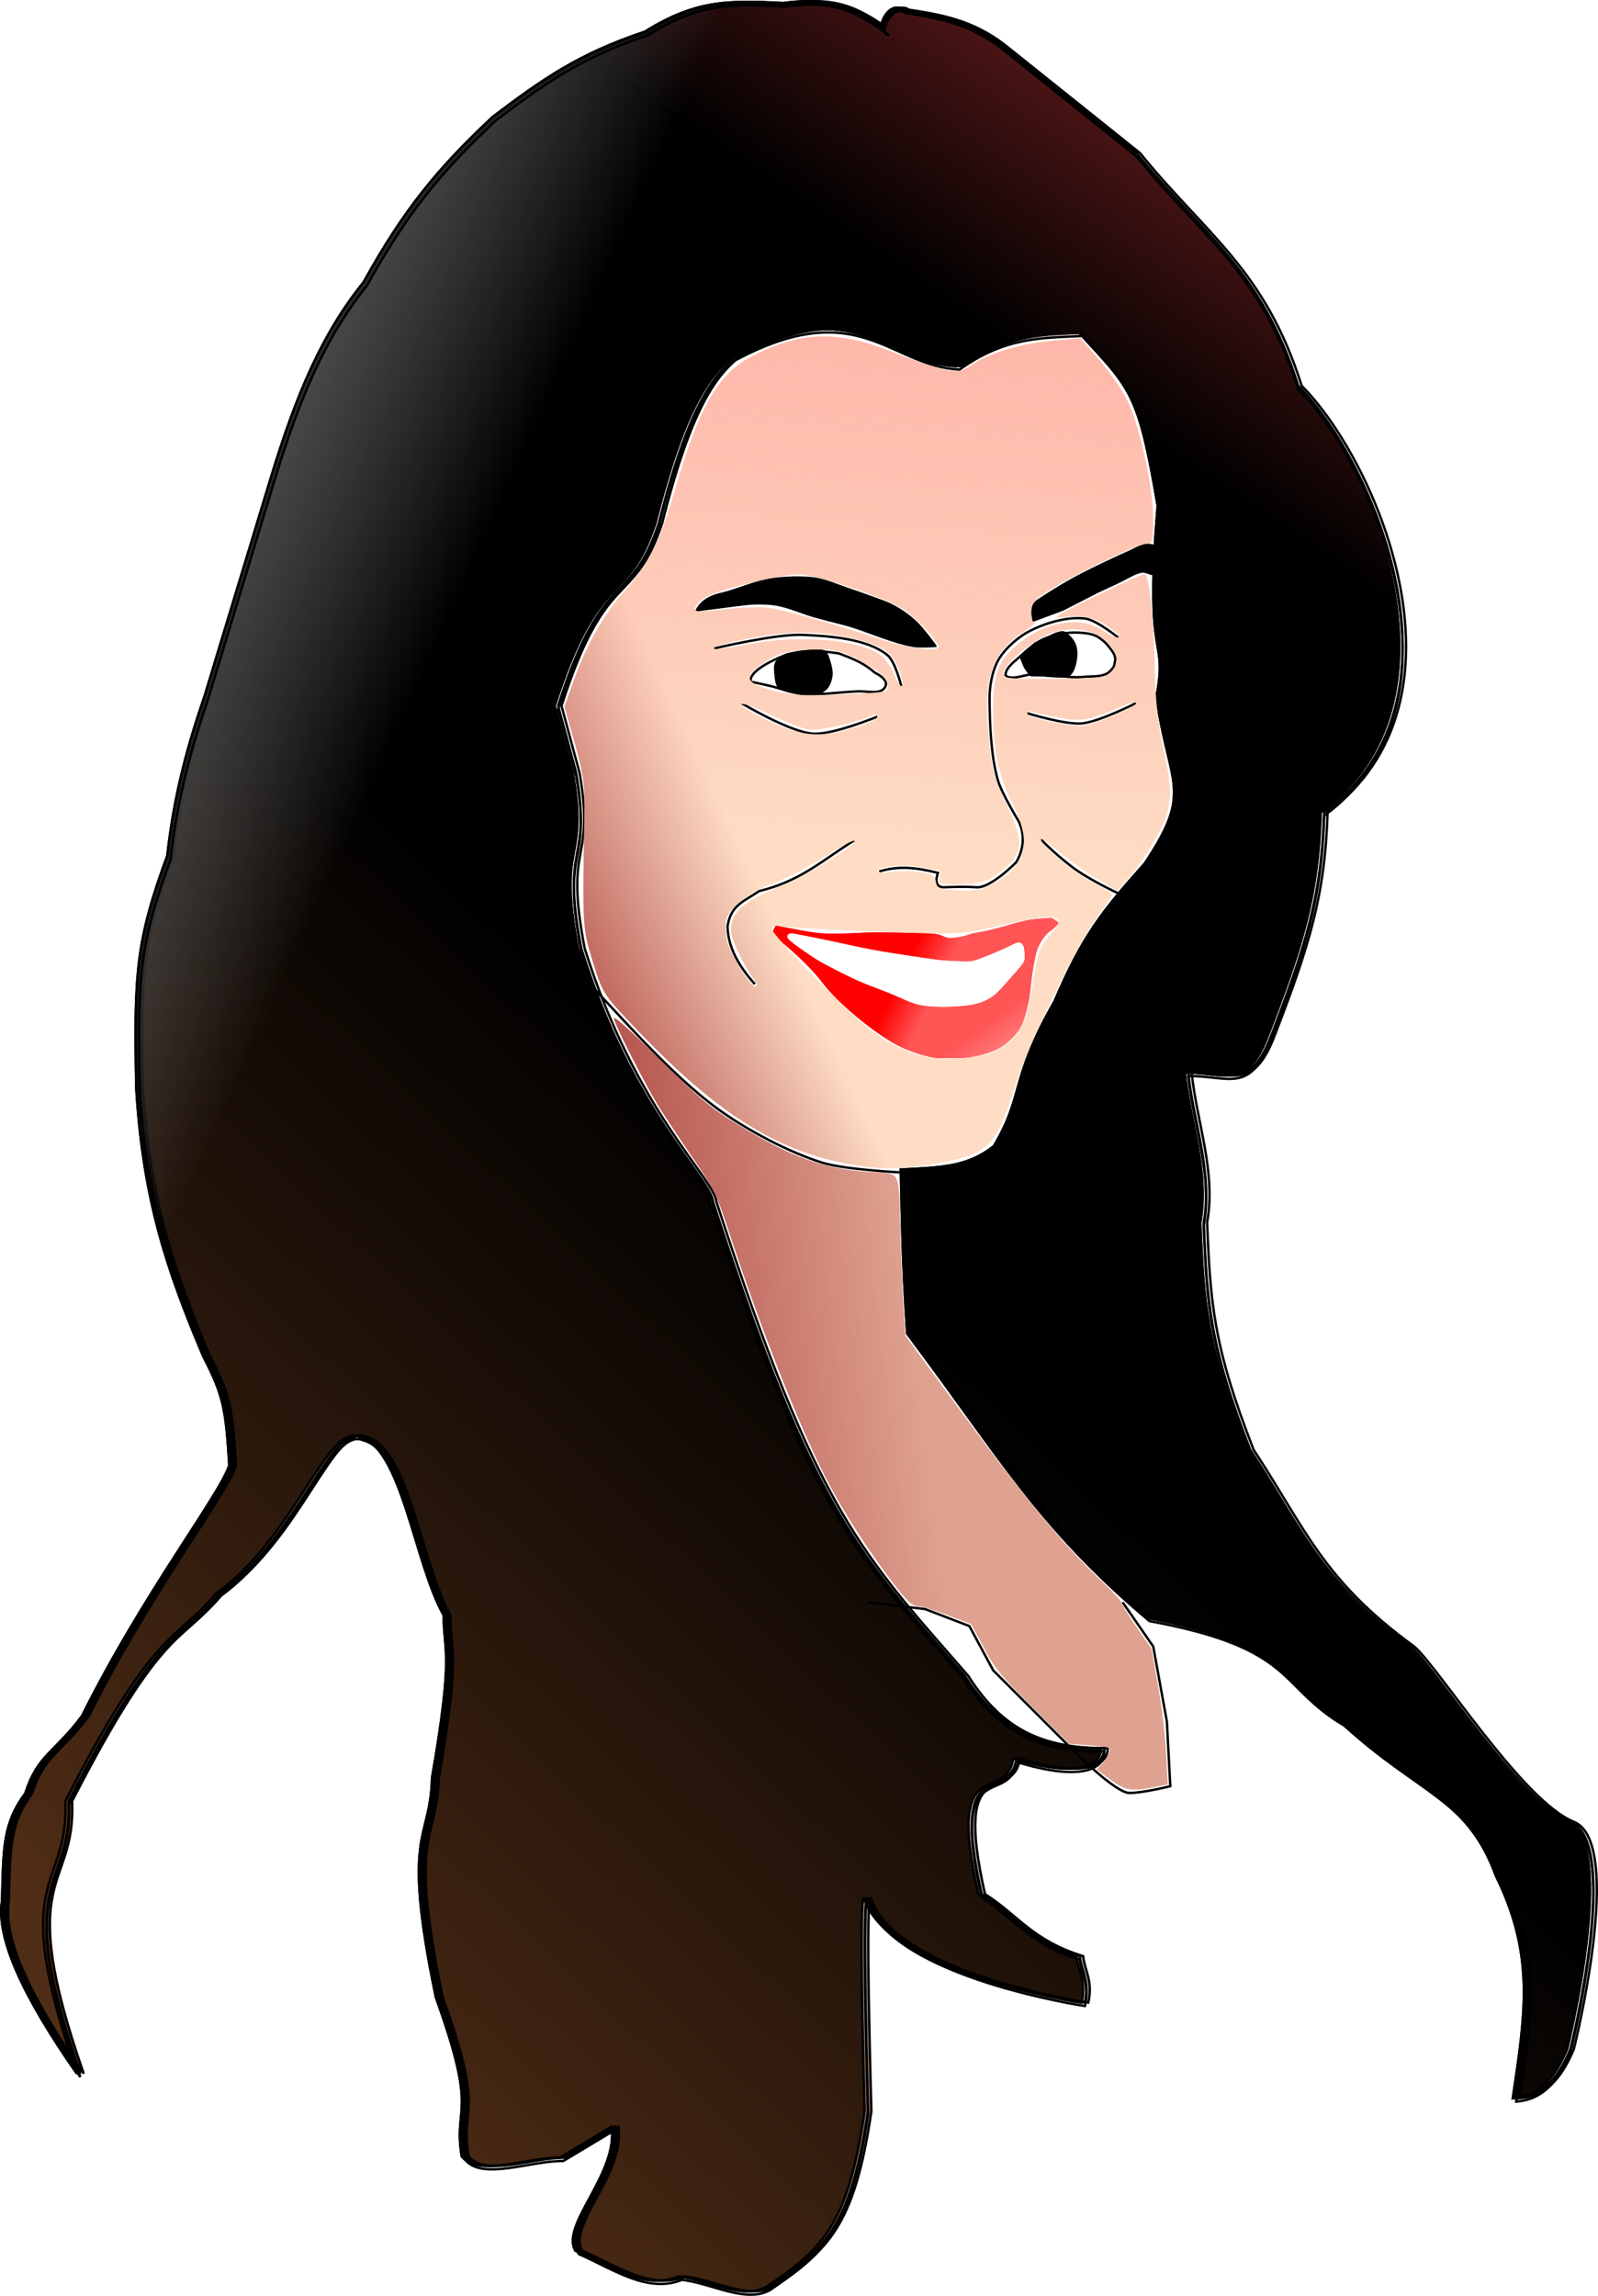
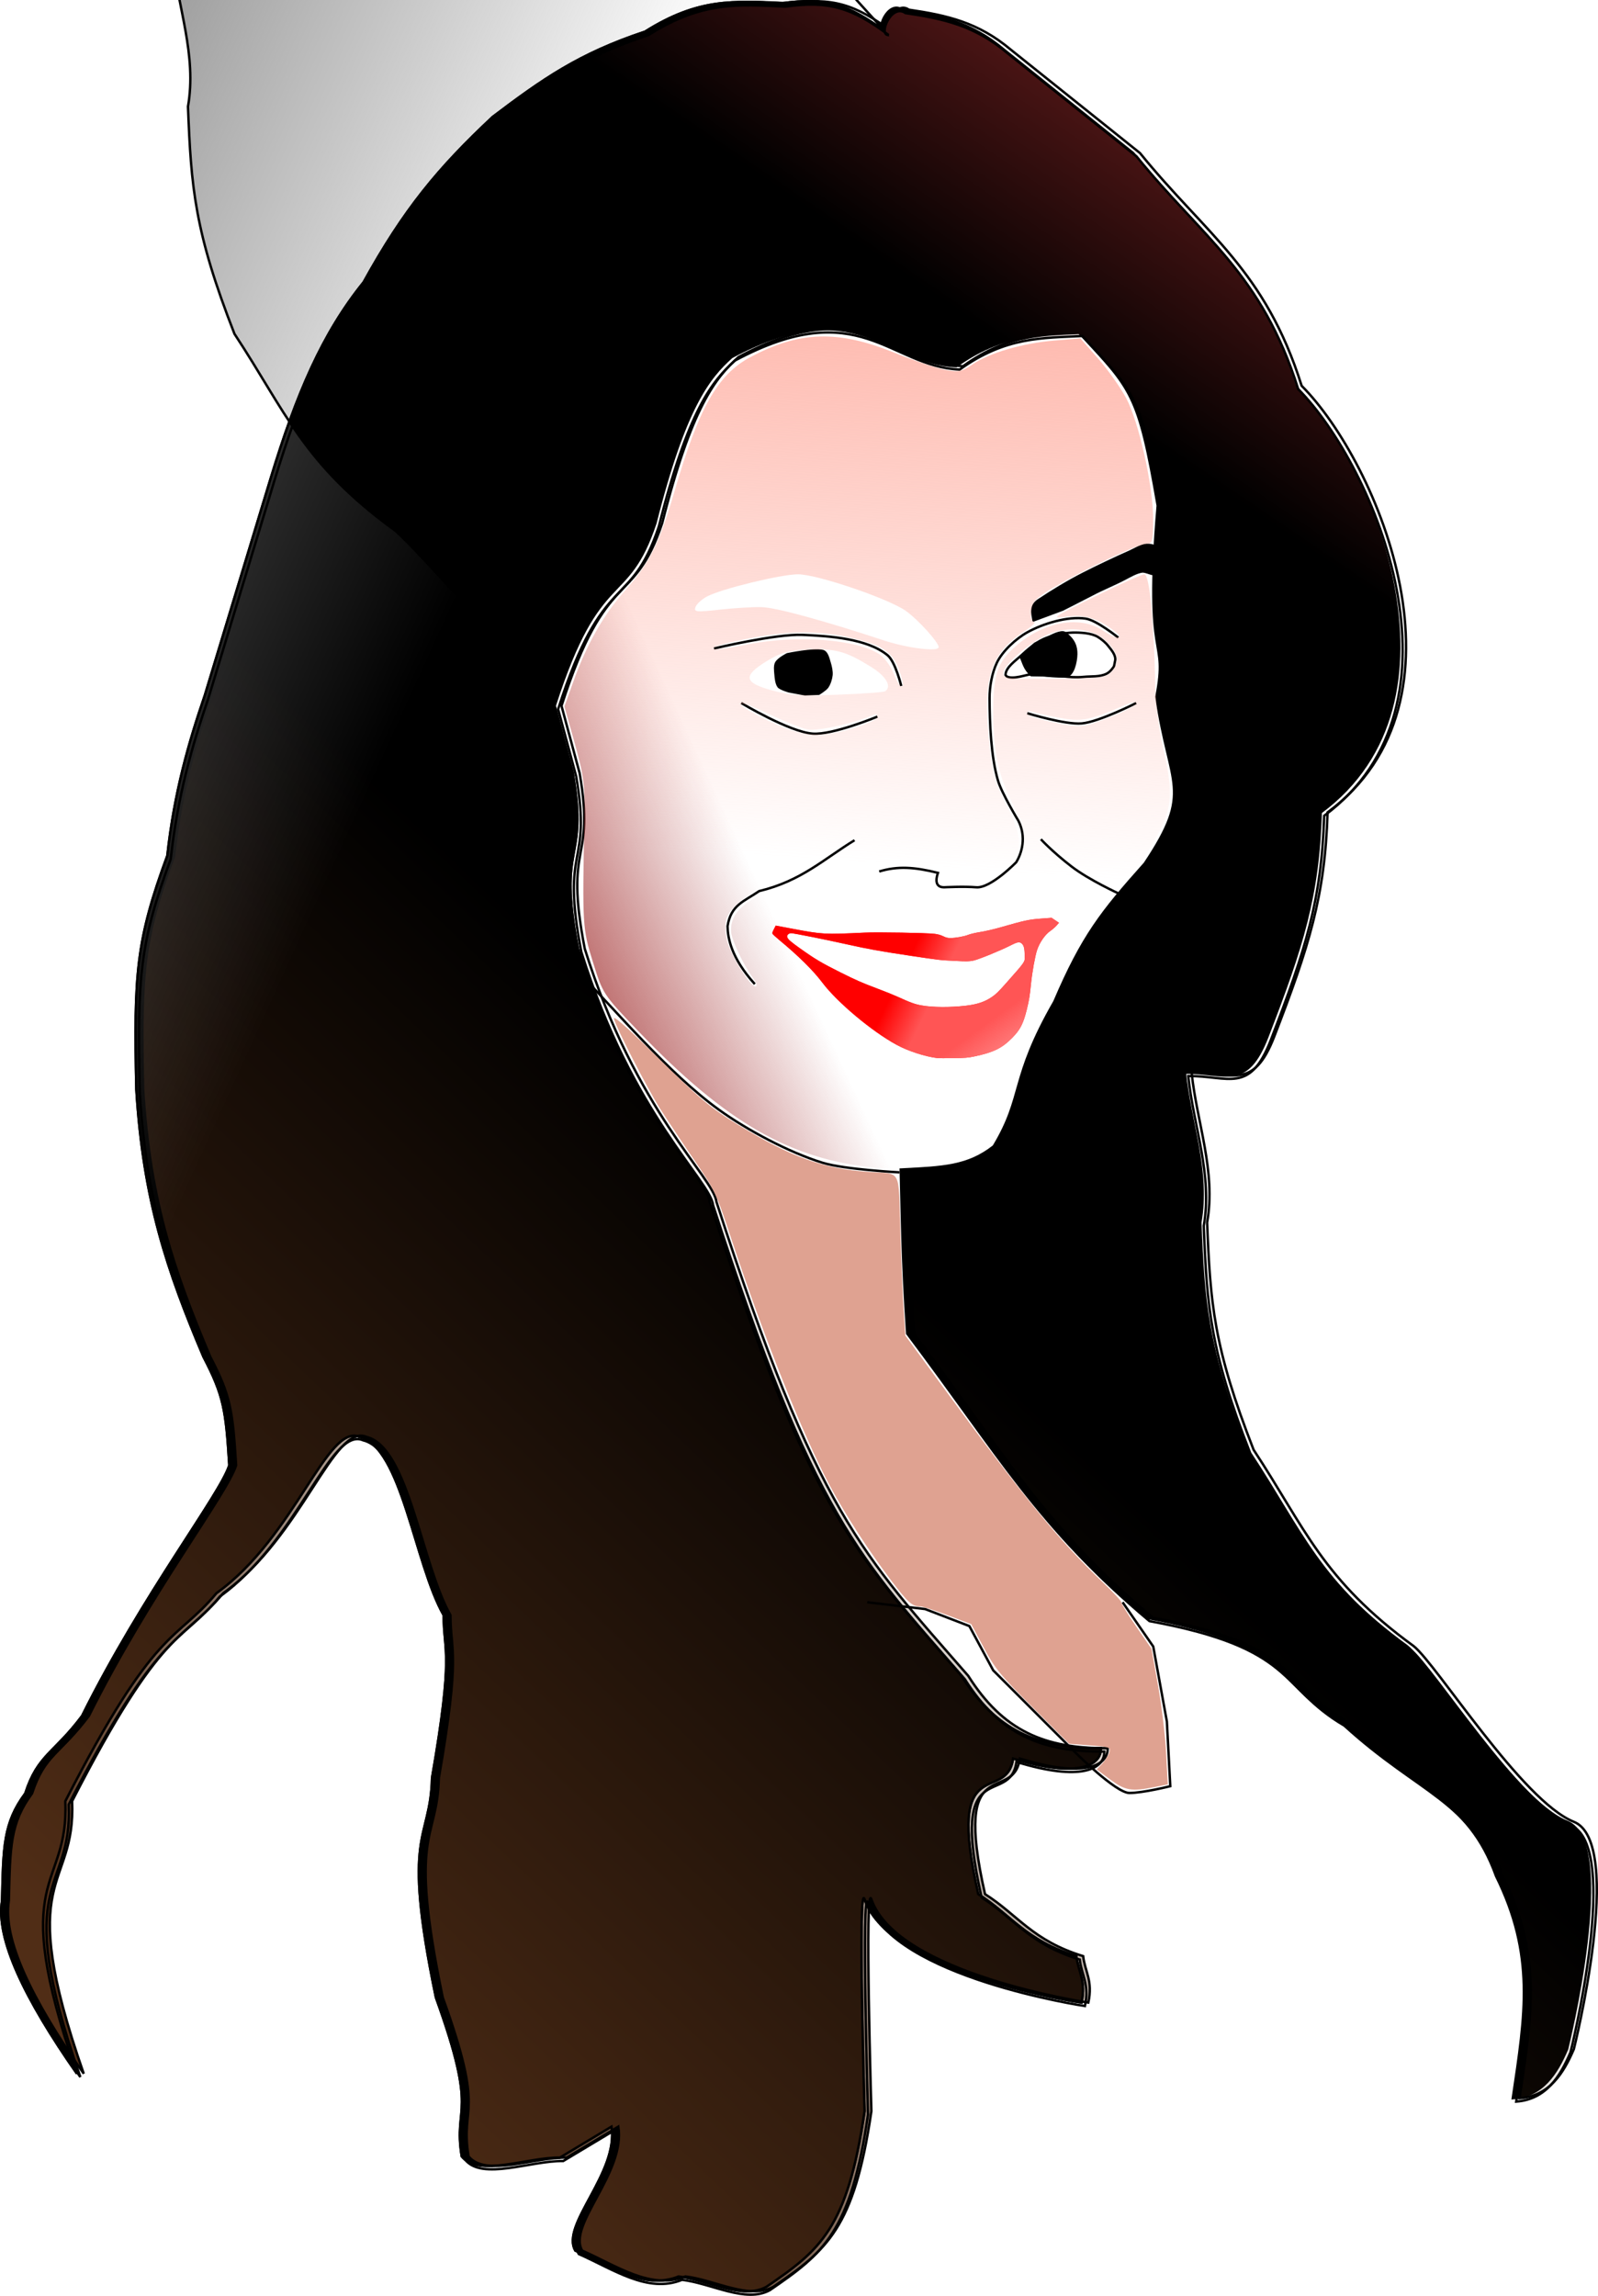
<svg xmlns="http://www.w3.org/2000/svg" xmlns:ns1="http://sodipodi.sourceforge.net/DTD/sodipodi-0.dtd" xmlns:ns2="http://www.inkscape.org/namespaces/inkscape" xmlns:xlink="http://www.w3.org/1999/xlink" id="svg3309" ns1:docname="eva.svg" viewBox="0 0 663.65 953.22" ns1:version="0.32" version="1.0" ns2:output_extension="org.inkscape.output.svg.inkscape" ns2:version="0.46">
  <defs id="defs3312">
    <linearGradient id="linearGradient3372" ns2:collect="always">
      <stop id="stop3374" style="stop-color:#a02c2c" offset="0" />
      <stop id="stop3376" style="stop-color:#a02c2c;stop-opacity:0" offset="1" />
    </linearGradient>
    <linearGradient id="linearGradient3360" ns2:collect="always">
      <stop id="stop3362" style="stop-color:#808080" offset="0" />
      <stop id="stop3364" style="stop-color:#808080;stop-opacity:0" offset="1" />
    </linearGradient>
    <linearGradient id="linearGradient3348" y2="374.4" gradientUnits="userSpaceOnUse" x2="158.39" gradientTransform="translate(12.254 -37.272)" y1="691.19" x1="-142.84" ns2:collect="always">
      <stop id="stop3344" style="stop-color:#502d16" offset="0" />
      <stop id="stop3346" style="stop-color:#502d16;stop-opacity:0" offset="1" />
    </linearGradient>
    <linearGradient id="linearGradient3378" y2="288.14" xlink:href="#linearGradient3372" gradientUnits="userSpaceOnUse" x2="568.51" gradientTransform="translate(10.84 -35.857)" y1="107.12" x1="691.55" ns2:collect="always" />
    <linearGradient id="linearGradient3380" y2="197.63" xlink:href="#linearGradient3360" gradientUnits="userSpaceOnUse" x2="220.62" gradientTransform="translate(9.426 -37.272)" y1="81.661" x1="-33.941" ns2:collect="always" />
    <linearGradient id="linearGradient3382" y2="197.63" xlink:href="#linearGradient3360" gradientUnits="userSpaceOnUse" x2="220.62" gradientTransform="translate(10.84 -37.272)" y1="81.661" x1="-33.941" ns2:collect="always" />
    <linearGradient id="linearGradient3537" y2="473" gradientUnits="userSpaceOnUse" x2="-252.25" y1="480" x1="-237.75" ns2:collect="always">
      <stop id="stop3516" style="stop-color:#ff5555" offset="0" />
      <stop id="stop3518" style="stop-color:#ff0000" offset="1" />
    </linearGradient>
    <linearGradient id="linearGradient3539" y2="492" gradientUnits="userSpaceOnUse" x2="-214.25" y1="516.5" x1="-196.5" ns2:collect="always">
      <stop id="stop3526" style="stop-color:#ffaaaa" offset="0" />
      <stop id="stop3528" style="stop-color:#ffaaaa;stop-opacity:0" offset="1" />
    </linearGradient>
    <linearGradient id="linearGradient3615" y2="466.33" gradientUnits="userSpaceOnUse" x2="-49.497" gradientTransform="translate(600.57 -95.254)" y1="214.6" x1="-32.527" ns2:collect="always">
      <stop id="stop3611" style="stop-color:#feb2a6" offset="0" />
      <stop id="stop3613" style="stop-color:#feb2a6;stop-opacity:0" offset="1" />
    </linearGradient>
    <linearGradient id="linearGradient3629" y2="580.38" xlink:href="#linearGradient3372" gradientUnits="userSpaceOnUse" x2="-230.52" gradientTransform="translate(600.57 -95.254)" y1="630.38" x1="-338" ns2:collect="always" />
    <linearGradient id="linearGradient3655" y2="732" xlink:href="#linearGradient3372" gradientUnits="userSpaceOnUse" x2="-209" gradientTransform="translate(600.57 -95.254)" y1="753" x1="-378" ns2:collect="always" />
  </defs>
  <ns1:namedview id="base" bordercolor="#666666" ns2:pageshadow="2" guidetolerance="10.0" pagecolor="#ffffff" gridtolerance="10.0" ns2:zoom="0.5" objecttolerance="10.0" borderopacity="1.0" ns2:current-layer="svg3309" ns2:cx="413" ns2:cy="439.06538" ns2:window-y="-8" ns2:window-x="-8" ns2:window-height="748" showgrid="false" ns2:pageopacity="0.0" ns2:window-width="1280" />
  <path id="path3320" ns1:nodetypes="ccccccccccccccccccccccccccccsccccccccccccccccccccccccccsccccccccccc" style="fill-rule:evenodd;stroke:#000000;stroke-width:1px;fill:#000000" d="m367.64 13.136c-15.37-11.44-24.84-14.3-42.9-11.797-19.66-0.894-34.49-2.324-56.84 11.797-27.53 9.117-42.72 19.842-63.28 35.393-22.7 21.272-36.82 38.253-53.62 68.641-17.16 21.27-27.89 46.3-38.61 81.51l-27.352 90.09c-6.614 19.31-12.691 40.22-15.551 66.5-12.87 35.03-13.943 48.62-12.87 97.06 2.86 46.12 12.691 75.08 27.885 111 8.401 16.09 9.295 21.99 10.725 45.05-3.933 12.33-35.75 53.09-61.133 104.03-11.619 15.55-18.412 16.09-23.595 32.18-9.117 12.33-9.117 21.99-9.653 44.51-2.567 15.96 9.281 40.61 31.103 71.86-29.494-84.37-3.218-75.44-4.827-113.15 37.606-73.41 45.837-65.98 62.742-86.34 32.886-23.6 45.936-70.79 59.526-64.89 17.52 4.29 22.7 52.56 34.86 74.01 0.04 15.89 4.33 14.85-4.83 67.56-0.66 26.99-12.96 21.03 1.61 91.17 18.05 49.87 7.15 43.97 10.72 65.96 7.15 8.76 27.17 0.35 40.76 0.53l21.45-12.87c3.04 19.31-21.27 40.76-15.02 51.48 14.3 6.29 28.6 16.51 42.9 10.73 12.16 1.43 26.46 9.83 36.47 4.29 22.16-15.2 33.6-23.95 40.75-72.93 0 0-2.88-96.31 0-87.95 10.73 31.1 90.1 42.9 90.1 42.9 1.96-9.11-1.43-12.87-2.15-19.3-21.09-6.44-27.17-17.16-40.75-25.74-13.77-60.6 11.61-37 14.47-56.31 26.64 8.22 36.65 3.04 36.47-4.29-26.28 0.18-43.44-7.15-57.92-30.03-43.97-50.53-62.74-67.39-104.57-196.81-1.14-10.23-33.51-37.41-54.69-105.1-8.76-45.23 4.46-34.68-2.15-72.93l-7.51-27.89c18.77-58.54 30.03-40.4 41.83-75.88 12.16-48.17 22.17-60.42 31.64-68.91 51.66-27.7 64.17 2.51 93.31 3.76 19.13-13.77 34.5-13.05 50.94-13.95 21.77 23.58 24.65 24.89 32.71 71.86-5.75 68.26 4.48 53.03-0.53 79.37 5.36 37.54 15.55 38.61-4.83 69.17-18.05 20.2-25.92 30.21-37.54 57.38-18.59 32.36-12.51 38.97-25.2 60.06-10.72 8.41-20.91 8.76-38.61 9.66 0.54 19.84 0.54 36.46 2.68 68.1 38.43 51.12 54.34 80.26 99.21 117.98 61.31 11.26 53.45 27.35 80.97 43.43 31.11 28.43 52.56 31.11 64.35 63.82 16.27 32.89 12.16 57.2 6.97 92.24 12.34-0.9 18.24-10.37 22.53-20.38 0 0 21.45-85.8 0-94.38s-56.93-65.28-66.5-72.93c-38.07-27.71-45.04-48.98-66.49-81.52-16.65-42.6-17.99-60.87-19.31-94.38 3.75-21.27-4.29-41.47-6.43-62.2 16.8-0.18 25.56 7.68 34.32-15.02 14.48-37.53 21.06-58.2 22.13-93.06 62.82-46.42 21.05-145.12-10.77-177.11-15.2-48.25-39.61-62.663-67.13-96.626l-53.63-42.9c-13.58-11.44-26.63-14.3-42.36-16.624-5.92-4.192-11.49 9.417-6.98 9.116z" />
  <path id="path3324" ns1:nodetypes="ccccccccccccccccccccccccccccsccccccccccccccccccccccccccsccccccccccc" style="fill-rule:evenodd;stroke:#000000;stroke-width:1px;fill:url(#linearGradient3348)" d="m370.47 13.136c-15.37-11.44-24.84-14.3-42.9-11.797-19.66-0.894-34.5-2.324-56.84 11.797-27.53 9.117-42.72 19.842-63.28 35.393-22.7 21.272-36.82 38.253-53.62 68.641-17.16 21.27-27.89 46.3-38.61 81.51l-27.353 90.09c-6.614 19.31-12.692 40.22-15.552 66.5-12.87 35.03-13.943 48.62-12.87 97.06 2.86 46.12 12.691 75.08 27.885 111 8.402 16.09 9.295 21.99 10.725 45.05-3.932 12.33-35.75 53.09-61.133 104.03-11.619 15.55-18.411 16.09-23.595 32.18-9.116 12.33-9.116 21.99-9.653 44.51-2.567 15.96 9.281 40.61 31.103 71.86-29.494-84.37-3.217-75.44-4.826-113.15 37.606-73.41 45.836-65.98 62.742-86.34 32.887-23.6 45.937-70.79 59.527-64.89 17.51 4.29 22.7 52.56 34.85 74.01 0.05 15.89 4.33 14.85-4.82 67.56-0.67 26.99-12.96 21.03 1.61 91.17 18.05 49.87 7.15 43.97 10.72 65.96 7.15 8.76 27.17 0.35 40.76 0.53l21.45-12.87c3.04 19.31-21.27 40.76-15.02 51.48 14.3 6.29 28.6 16.51 42.9 10.73 12.16 1.43 26.46 9.83 36.47 4.29 22.16-15.2 33.6-23.95 40.75-72.93 0 0-2.88-96.31 0-87.95 10.73 31.1 90.09 42.9 90.09 42.9 1.97-9.11-1.43-12.87-2.14-19.3-21.09-6.44-27.17-17.16-40.76-25.74-13.76-60.6 11.62-37 14.48-56.31 26.64 8.22 36.65 3.04 36.47-4.29-26.28 0.18-43.44-7.15-57.92-30.03-43.97-50.53-62.74-67.39-104.57-196.81-1.14-10.23-33.51-37.41-54.7-105.1-8.75-45.23 4.47-34.68-2.14-72.93l-7.51-27.89c18.77-58.54 30.03-40.4 41.83-75.88 12.15-48.17 22.16-60.42 31.64-68.91 51.66-27.7 64.17 2.51 93.31 3.76 19.12-13.77 34.5-13.05 50.94-13.95 21.77 23.58 24.65 24.89 32.71 71.86-5.75 68.26 4.48 53.03-0.53 79.37 5.36 37.54 15.55 38.61-4.83 69.17-18.05 20.2-25.92 30.21-37.54 57.38-18.59 32.36-12.51 38.97-25.2 60.06-10.73 8.41-20.92 8.76-38.61 9.66 0.53 19.84 0.53 36.46 2.68 68.1 38.43 51.12 54.34 80.26 99.21 117.98 61.31 11.26 53.44 27.35 80.97 43.43 31.1 28.43 52.55 31.11 64.35 63.82 16.27 32.89 12.16 57.2 6.97 92.24 12.34-0.9 18.24-10.37 22.53-20.38 0 0 21.45-85.8 0-94.38s-56.93-65.28-66.5-72.93c-38.07-27.71-45.05-48.98-66.5-81.52-16.64-42.6-17.99-60.87-19.3-94.38 3.75-21.27-4.29-41.47-6.44-62.2 16.81-0.18 25.57 7.68 34.32-15.02 14.48-37.53 21.07-58.2 22.14-93.06 62.82-46.42 21.05-145.12-10.77-177.11-15.2-48.25-39.61-62.663-67.14-96.626l-53.62-42.9c-13.59-11.44-26.64-14.3-42.37-16.624-5.91-4.192-11.49 9.417-6.97 9.116z" />
-   <path id="path3350" ns1:nodetypes="ccccccccccccccccccccccccccccsccccccccccccccccccccccccccsccccccccccc" style="fill-rule:evenodd;stroke:#000000;stroke-width:1px;fill:url(#linearGradient3382)" d="m369.06 13.136c-15.37-11.44-24.85-14.3-42.9-11.797-19.66-0.894-34.5-2.324-56.84 11.797-27.53 9.117-42.73 19.842-63.28 35.393-22.7 21.272-36.83 38.253-53.63 68.641-17.16 21.27-27.88 46.3-38.61 81.51l-27.348 90.09c-6.614 19.31-12.691 40.22-15.551 66.5-12.87 35.03-13.943 48.62-12.87 97.06 2.86 46.12 12.691 75.08 27.885 111 8.401 16.09 9.295 21.99 10.725 45.05-3.932 12.33-35.75 53.09-61.133 104.03-11.619 15.55-18.411 16.09-23.595 32.18-9.117 12.33-9.117 21.99-9.653 44.51-2.567 15.96 9.281 40.61 31.103 71.86-29.494-84.37-3.218-75.44-4.826-113.15 37.605-73.41 45.836-65.98 62.742-86.34 32.891-23.6 45.941-70.79 59.521-64.89 17.52 4.29 22.7 52.56 34.86 74.01 0.05 15.89 4.33 14.85-4.83 67.56-0.66 26.99-12.95 21.03 1.61 91.17 18.06 49.87 7.15 43.97 10.73 65.96 7.15 8.76 27.17 0.35 40.75 0.53l21.45-12.87c3.04 19.31-21.27 40.76-15.01 51.48 14.3 6.29 28.6 16.51 42.9 10.73 12.15 1.43 26.45 9.83 36.46 4.29 22.17-15.2 33.61-23.95 40.76-72.93 0 0-2.88-96.31 0-87.95 10.72 31.1 90.09 42.9 90.09 42.9 1.97-9.11-1.43-12.87-2.15-19.3-21.09-6.44-27.17-17.16-40.75-25.74-13.76-60.6 11.62-37 14.48-56.31 26.63 8.22 36.64 3.04 36.46-4.29-26.27 0.18-43.43-7.15-57.91-30.03-43.97-50.53-62.74-67.39-104.57-196.81-1.15-10.23-33.52-37.41-54.7-105.1-8.76-45.23 4.47-34.68-2.14-72.93l-7.51-27.89c18.77-58.54 30.03-40.4 41.83-75.88 12.15-48.17 22.16-60.42 31.63-68.91 51.66-27.7 64.18 2.51 93.31 3.76 19.13-13.77 34.5-13.05 50.95-13.95 21.76 23.58 24.64 24.89 32.71 71.86-5.76 68.26 4.48 53.03-0.54 79.37 5.37 37.54 15.55 38.61-4.82 69.17-18.06 20.2-25.92 30.21-37.54 57.38-18.59 32.36-12.51 38.97-25.21 60.06-10.72 8.41-20.91 8.76-38.61 9.66 0.54 19.84 0.54 36.46 2.69 68.1 38.43 51.12 54.34 80.26 99.2 117.98 61.31 11.26 53.45 27.35 80.98 43.43 31.1 28.43 52.55 31.11 64.35 63.82 16.26 32.89 12.15 57.2 6.97 92.24 12.33-0.9 18.23-10.37 22.52-20.38 0 0 21.45-85.8 0-94.38s-56.92-65.28-66.49-72.93c-38.08-27.71-45.05-48.98-66.5-81.52-16.65-42.6-17.99-60.87-19.3-94.38 3.75-21.27-4.29-41.47-6.44-62.2 16.8-0.18 25.56 7.68 34.32-15.02 14.48-37.53 21.06-58.2 22.13-93.06 62.83-46.42 21.05-145.12-10.77-177.11-15.19-48.25-39.6-62.663-67.13-96.626l-53.63-42.9c-13.58-11.44-26.63-14.3-42.36-16.624-5.91-4.192-11.49 9.417-6.97 9.116z" />
-   <path id="path3368" ns1:nodetypes="ccccccccccccccccccccccccccccsccccccccccccccccccccccccccsccccccccccc" style="fill-rule:evenodd;stroke:#000000;stroke-width:1px;fill:url(#linearGradient3380)" d="m367.64 13.136c-15.37-11.44-24.84-14.3-42.9-11.797-19.66-0.894-34.49-2.324-56.84 11.797-27.53 9.117-42.72 19.842-63.28 35.393-22.7 21.272-36.82 38.253-53.62 68.641-17.16 21.27-27.89 46.3-38.61 81.51l-27.352 90.09c-6.614 19.31-12.691 40.22-15.551 66.5-12.87 35.03-13.943 48.62-12.87 97.06 2.86 46.12 12.691 75.08 27.885 111 8.401 16.09 9.295 21.99 10.725 45.05-3.933 12.33-35.75 53.09-61.133 104.03-11.619 15.55-18.412 16.09-23.595 32.18-9.117 12.33-9.117 21.99-9.653 44.51-2.567 15.96 9.281 40.61 31.103 71.86-29.494-84.37-3.218-75.44-4.827-113.15 37.606-73.41 45.837-65.98 62.742-86.34 32.886-23.6 45.936-70.79 59.526-64.89 17.52 4.29 22.7 52.56 34.86 74.01 0.04 15.89 4.33 14.85-4.83 67.56-0.66 26.99-12.96 21.03 1.61 91.17 18.05 49.87 7.15 43.97 10.72 65.96 7.15 8.76 27.17 0.35 40.76 0.53l21.45-12.87c3.04 19.31-21.27 40.76-15.02 51.48 14.3 6.29 28.6 16.51 42.9 10.73 12.16 1.43 26.46 9.83 36.47 4.29 22.16-15.2 33.6-23.95 40.75-72.93 0 0-2.88-96.31 0-87.95 10.73 31.1 90.1 42.9 90.1 42.9 1.96-9.11-1.43-12.87-2.15-19.3-21.09-6.44-27.17-17.16-40.75-25.74-13.77-60.6 11.61-37 14.47-56.31 26.64 8.22 36.65 3.04 36.47-4.29-26.28 0.18-43.44-7.15-57.92-30.03-43.97-50.53-62.74-67.39-104.57-196.81-1.14-10.23-33.51-37.41-54.69-105.1-8.76-45.23 4.46-34.68-2.15-72.93l-7.51-27.89c18.77-58.54 30.03-40.4 41.83-75.88 12.16-48.17 22.17-60.42 31.64-68.91 51.66-27.7 64.17 2.51 93.31 3.76 19.13-13.77 34.5-13.05 50.94-13.95 21.77 23.58 24.65 24.89 32.71 71.86-5.75 68.26 4.48 53.03-0.53 79.37 5.36 37.54 15.55 38.61-4.83 69.17-18.05 20.2-25.92 30.21-37.54 57.38-18.59 32.36-12.51 38.97-25.2 60.06-10.72 8.41-20.91 8.76-38.61 9.66 0.54 19.84 0.54 36.46 2.68 68.1 38.43 51.12 54.34 80.26 99.21 117.98 61.31 11.26 53.45 27.35 80.97 43.43 31.11 28.43 52.56 31.11 64.35 63.82 16.27 32.89 12.16 57.2 6.97 92.24 12.34-0.9 18.24-10.37 22.53-20.38 0 0 21.45-85.8 0-94.38s-56.93-65.28-66.5-72.93c-38.07-27.71-45.04-48.98-66.49-81.52-16.65-42.6-17.99-60.87-19.31-94.38 3.75-21.27-4.29-41.47-6.43-62.2 16.8-0.18 25.56 7.68 34.32-15.02 14.48-37.53 21.06-58.2 22.13-93.06 62.82-46.42 21.05-145.12-10.77-177.11-15.2-48.25-39.61-62.663-67.13-96.626l-53.63-42.9c-13.58-11.44-26.63-14.3-42.36-16.624-5.92-4.192-11.49 9.417-6.98 9.116z" />
+   <path id="path3368" ns1:nodetypes="ccccccccccccccccccccccccccccsccccccccccccccccccccccccccsccccccccccc" style="fill-rule:evenodd;stroke:#000000;stroke-width:1px;fill:url(#linearGradient3380)" d="m367.64 13.136c-15.37-11.44-24.84-14.3-42.9-11.797-19.66-0.894-34.49-2.324-56.84 11.797-27.53 9.117-42.72 19.842-63.28 35.393-22.7 21.272-36.82 38.253-53.62 68.641-17.16 21.27-27.89 46.3-38.61 81.51l-27.352 90.09c-6.614 19.31-12.691 40.22-15.551 66.5-12.87 35.03-13.943 48.62-12.87 97.06 2.86 46.12 12.691 75.08 27.885 111 8.401 16.09 9.295 21.99 10.725 45.05-3.933 12.33-35.75 53.09-61.133 104.03-11.619 15.55-18.412 16.09-23.595 32.18-9.117 12.33-9.117 21.99-9.653 44.51-2.567 15.96 9.281 40.61 31.103 71.86-29.494-84.37-3.218-75.44-4.827-113.15 37.606-73.41 45.837-65.98 62.742-86.34 32.886-23.6 45.936-70.79 59.526-64.89 17.52 4.29 22.7 52.56 34.86 74.01 0.04 15.89 4.33 14.85-4.83 67.56-0.66 26.99-12.96 21.03 1.61 91.17 18.05 49.87 7.15 43.97 10.72 65.96 7.15 8.76 27.17 0.35 40.76 0.53l21.45-12.87c3.04 19.31-21.27 40.76-15.02 51.48 14.3 6.29 28.6 16.51 42.9 10.73 12.16 1.43 26.46 9.83 36.47 4.29 22.16-15.2 33.6-23.95 40.75-72.93 0 0-2.88-96.31 0-87.95 10.73 31.1 90.1 42.9 90.1 42.9 1.96-9.11-1.43-12.87-2.15-19.3-21.09-6.44-27.17-17.16-40.75-25.74-13.77-60.6 11.61-37 14.47-56.31 26.64 8.22 36.65 3.04 36.47-4.29-26.28 0.18-43.44-7.15-57.92-30.03-43.97-50.53-62.74-67.39-104.57-196.81-1.14-10.23-33.51-37.41-54.69-105.1-8.76-45.23 4.46-34.68-2.15-72.93l-7.51-27.89s-56.93-65.28-66.5-72.93c-38.07-27.71-45.04-48.98-66.49-81.52-16.65-42.6-17.99-60.87-19.31-94.38 3.75-21.27-4.29-41.47-6.43-62.2 16.8-0.18 25.56 7.68 34.32-15.02 14.48-37.53 21.06-58.2 22.13-93.06 62.82-46.42 21.05-145.12-10.77-177.11-15.2-48.25-39.61-62.663-67.13-96.626l-53.63-42.9c-13.58-11.44-26.63-14.3-42.36-16.624-5.92-4.192-11.49 9.417-6.98 9.116z" />
  <path id="path3370" ns1:nodetypes="ccccccccccccccccccccccccccccsccccccccccccccccccccccccccsccccccccccc" style="fill-rule:evenodd;stroke:#000000;stroke-width:1px;fill:url(#linearGradient3378)" d="m369.06 14.551c-15.37-11.44-24.85-14.301-42.9-11.798-19.66-0.894-34.5-2.324-56.84 11.798-27.53 9.116-42.73 19.841-63.28 35.392-22.7 21.272-36.83 38.253-53.63 68.637-17.16 21.28-27.88 46.3-38.61 81.51l-27.348 90.1c-6.614 19.3-12.691 40.22-15.551 66.49-12.87 35.04-13.943 48.62-12.87 97.06 2.86 46.12 12.691 75.08 27.885 111.01 8.401 16.09 9.295 21.99 10.725 45.04-3.932 12.34-35.75 53.09-61.133 104.04-11.619 15.55-18.411 16.09-23.595 32.17-9.117 12.34-9.117 21.99-9.653 44.51-2.567 15.97 9.281 40.62 31.103 71.86-29.494-84.37-3.218-75.43-4.826-113.15 37.605-73.41 45.836-65.97 62.742-86.34 32.891-23.59 45.941-70.78 59.521-64.88 17.52 4.29 22.7 52.55 34.86 74 0.05 15.9 4.33 14.86-4.83 67.57-0.66 26.99-12.95 21.03 1.61 91.16 18.06 49.87 7.15 43.97 10.73 65.96 7.15 8.76 27.17 0.36 40.75 0.54l21.45-12.87c3.04 19.3-21.27 40.75-15.01 51.48 14.3 6.29 28.6 16.5 42.9 10.72 12.15 1.43 26.45 9.83 36.46 4.29 22.17-15.19 33.61-23.95 40.76-72.93 0 0-2.88-96.31 0-87.94 10.72 31.1 90.09 42.9 90.09 42.9 1.97-9.12-1.43-12.87-2.15-19.31-21.09-6.43-27.17-17.16-40.75-25.74-13.76-60.6 11.62-37 14.48-56.31 26.63 8.23 36.64 3.04 36.46-4.29-26.27 0.18-43.43-7.15-57.91-30.03-43.97-50.53-62.74-67.39-104.57-196.8-1.15-10.23-33.52-37.41-54.7-105.11-8.76-45.22 4.47-34.68-2.14-72.93l-7.51-27.88c18.77-58.55 30.03-40.4 41.83-75.88 12.15-48.18 22.16-60.42 31.63-68.91 51.66-27.71 64.18 2.5 93.31 3.75 19.13-13.76 34.5-13.05 50.95-13.94 21.76 23.58 24.64 24.89 32.71 71.86-5.76 68.26 4.48 53.02-0.54 79.36 5.37 37.54 15.55 38.61-4.82 69.18-18.06 20.2-25.92 30.21-37.54 57.38-18.59 32.35-12.51 38.97-25.21 60.06-10.72 8.4-20.91 8.76-38.61 9.65 0.54 19.84 0.54 36.47 2.69 68.11 38.43 51.12 54.34 80.26 99.2 117.97 61.31 11.26 53.45 27.35 80.98 43.44 31.1 28.42 52.55 31.1 64.35 63.81 16.26 32.89 12.15 57.2 6.97 92.24 12.33-0.89 18.23-10.37 22.52-20.38 0 0 21.45-85.8 0-94.38s-56.92-65.27-66.49-72.93c-38.08-27.71-45.05-48.98-66.5-81.51-16.65-42.61-17.99-60.87-19.3-94.38 3.75-21.27-4.29-41.47-6.44-62.21 16.8-0.18 25.56 7.69 34.32-15.01 14.48-37.54 21.06-58.21 22.13-93.06 62.83-46.43 21.05-145.13-10.77-177.12-15.19-48.25-39.6-62.659-67.13-96.621l-53.63-42.901c-13.58-11.44-26.63-14.3-42.36-16.624-5.91-4.192-11.49 9.417-6.97 9.117z" />
  <g id="g3532" transform="translate(626.84 -69.187)">
    <path id="path3434" style="fill-opacity:.847;fill:#ff0000" d="m-237.55 508.49c-5.19-0.64-12.18-2.91-17-5.54-10.23-5.56-24.65-17.66-30.78-25.8-3.77-5.01-9.78-10.96-17.73-17.56-1.44-1.2-2.74-2.38-2.9-2.63-0.23-0.37-0.13-0.75 0.5-1.97l0.78-1.51 7 1.32c12.47 2.35 13.22 2.39 29.88 1.6 5.39-0.25 25.79 0.09 29.12 0.5 1.34 0.16 2.51 0.49 3.53 0.99 1.18 0.58 1.87 0.75 3 0.75 2.17 0 5.76-0.65 7.47-1.34 0.83-0.34 3.08-0.86 5-1.16 1.93-0.3 5.58-1.14 8.13-1.87 10.16-2.92 12.02-3.32 16.9-3.68l4.53-0.34 1.54 1.03 1.53 1.03-1.03 1.18c-0.57 0.65-1.68 1.61-2.46 2.14-2.25 1.53-4.52 4.78-5.61 8.02-0.82 2.46-2.03 9.16-2.52 14.02-0.52 5.19-0.78 6.77-1.76 10.72-1.48 5.94-2.72 8.32-6.12 11.77-4.18 4.23-7.75 5.97-15.56 7.62-2.68 0.57-3.79 0.66-8.82 0.73-3.16 0.05-6.14 0.03-6.62-0.02zm11.75-21.74c4.69-0.54 7.8-1.56 10.79-3.56 1.75-1.17 2.84-2.23 6.11-5.93 7.96-9 7.67-8.59 7.64-11-0.05-3.09-0.3-4.32-1.04-5.12-0.99-1.06-1.8-0.97-4.68 0.49-4.42 2.25-13.64 6-15.74 6.41-1.68 0.33-2.75 0.34-7.58 0.1-6.38-0.32-6.12-0.29-18.63-2.16-12.31-1.84-17.59-2.79-26.25-4.73-8.73-1.96-22.01-4.61-23.09-4.61-1.02 0-1.87 0.82-1.64 1.58 0.28 0.93 1.34 1.88 5.23 4.65 6.31 4.5 9.02 6.11 16.88 10.04 6.57 3.28 8.92 4.31 15.37 6.74 3.03 1.13 6.8 2.65 8.38 3.37 5.43 2.48 7.19 3.12 10 3.61 4.59 0.81 11.78 0.86 18.25 0.12z" />
    <path id="path3480" style="fill:url(#linearGradient3537)" d="m-237.55 508.49c-5.19-0.64-12.18-2.91-17-5.54-10.23-5.56-24.65-17.66-30.78-25.8-3.77-5.01-9.78-10.96-17.73-17.56-1.44-1.2-2.74-2.38-2.9-2.63-0.23-0.37-0.13-0.75 0.5-1.97l0.78-1.51 7 1.32c12.47 2.35 13.22 2.39 29.88 1.6 5.39-0.25 25.79 0.09 29.12 0.5 1.34 0.16 2.51 0.49 3.53 0.99 1.18 0.58 1.87 0.75 3 0.75 2.17 0 5.76-0.65 7.47-1.34 0.83-0.34 3.08-0.86 5-1.16 1.93-0.3 5.58-1.14 8.13-1.87 10.16-2.92 12.02-3.32 16.9-3.68l4.53-0.34 1.54 1.03 1.53 1.03-1.03 1.18c-0.57 0.65-1.68 1.61-2.46 2.14-2.25 1.53-4.52 4.78-5.61 8.02-0.82 2.46-2.03 9.16-2.52 14.02-0.52 5.19-0.78 6.77-1.76 10.72-1.48 5.94-2.72 8.32-6.12 11.77-4.18 4.23-7.75 5.97-15.56 7.62-2.68 0.57-3.79 0.66-8.82 0.73-3.16 0.05-6.14 0.03-6.62-0.02zm11.75-21.74c4.69-0.54 7.8-1.56 10.79-3.56 1.75-1.17 2.84-2.23 6.11-5.93 7.96-9 7.67-8.59 7.64-11-0.05-3.09-0.3-4.32-1.04-5.12-0.99-1.06-1.8-0.97-4.68 0.49-4.42 2.25-13.64 6-15.74 6.41-1.68 0.33-2.75 0.34-7.58 0.1-6.38-0.32-6.12-0.29-18.63-2.16-12.31-1.84-17.59-2.79-26.25-4.73-8.73-1.96-22.01-4.61-23.09-4.61-1.02 0-1.87 0.82-1.64 1.58 0.28 0.93 1.34 1.88 5.23 4.65 6.31 4.5 9.02 6.11 16.88 10.04 6.57 3.28 8.92 4.31 15.37 6.74 3.03 1.13 6.8 2.65 8.38 3.37 5.43 2.48 7.19 3.12 10 3.61 4.59 0.81 11.78 0.86 18.25 0.12z" />
    <path id="path3522" style="fill:url(#linearGradient3539)" d="m-237.55 508.49c-5.19-0.64-12.18-2.91-17-5.54-10.23-5.56-24.65-17.66-30.78-25.8-3.77-5.01-9.78-10.96-17.73-17.56-1.44-1.2-2.74-2.38-2.9-2.63-0.23-0.37-0.13-0.75 0.5-1.97l0.78-1.51 7 1.32c12.47 2.35 13.22 2.39 29.88 1.6 5.39-0.25 25.79 0.09 29.12 0.5 1.34 0.16 2.51 0.49 3.53 0.99 1.18 0.58 1.87 0.75 3 0.75 2.17 0 5.76-0.65 7.47-1.34 0.83-0.34 3.08-0.86 5-1.16 1.93-0.3 5.58-1.14 8.13-1.87 10.16-2.92 12.02-3.32 16.9-3.68l4.53-0.34 1.54 1.03 1.53 1.03-1.03 1.18c-0.57 0.65-1.68 1.61-2.46 2.14-2.25 1.53-4.52 4.78-5.61 8.02-0.82 2.46-2.03 9.16-2.52 14.02-0.52 5.19-0.78 6.77-1.76 10.72-1.48 5.94-2.72 8.32-6.12 11.77-4.18 4.23-7.75 5.97-15.56 7.62-2.68 0.57-3.79 0.66-8.82 0.73-3.16 0.05-6.14 0.03-6.62-0.02zm11.75-21.74c4.69-0.54 7.8-1.56 10.79-3.56 1.75-1.17 2.84-2.23 6.11-5.93 7.96-9 7.67-8.59 7.64-11-0.05-3.09-0.3-4.32-1.04-5.12-0.99-1.06-1.8-0.97-4.68 0.49-4.42 2.25-13.64 6-15.74 6.41-1.68 0.33-2.75 0.34-7.58 0.1-6.38-0.32-6.12-0.29-18.63-2.16-12.31-1.84-17.59-2.79-26.25-4.73-8.73-1.96-22.01-4.61-23.09-4.61-1.02 0-1.87 0.82-1.64 1.58 0.28 0.93 1.34 1.88 5.23 4.65 6.31 4.5 9.02 6.11 16.88 10.04 6.57 3.28 8.92 4.31 15.37 6.74 3.03 1.13 6.8 2.65 8.38 3.37 5.43 2.48 7.19 3.12 10 3.61 4.59 0.81 11.78 0.86 18.25 0.12z" />
  </g>
  <path id="path3543" ns1:nodetypes="ccsscssssssscccc" style="stroke:#000000;stroke-width:1px;fill:none" d="m365.14 361.83c7.63-2.31 14.51-1.87 24.39 0.57-1.71 4.97 0.53 5.99 2.48 5.99 0 0 8.25-0.43 13.46 0 5.96 0.5 16.56-10.4 16.56-10.4 2.3-3.73 4.34-10.45 0.91-17.21 0 0-6.9-11.33-8.49-16.73-2.9-9.89-3.46-23.88-3.49-34.2-0.01-4.71 0.99-10.36 3-14.62 2.3-4.89 8.01-10.11 12.73-12.73 6.52-3.62 16.83-6.76 24.21-5.65 4.64 0.7 13.53 7.88 13.53 7.88m-150.96 143.85c-9.93-11-11.24-19.27-11.32-24.04 1.38-8.86 6.76-10.21 13.14-14.57 17.51-4.21 26.88-13.33 39.6-21.12" />
  <path id="path3545" ns1:nodetypes="cssss" style="stroke:#000000;stroke-width:1px;fill:none" d="m373.57 486.75s-22.76-1.16-32-4c-13.85-4.27-31.25-13.53-43-22-20.82-15.02-43.17-41.54-61-60-3.39-3.52-11-12-11-12" />
  <path id="path3547" ns1:nodetypes="csssssscssssss" style="stroke:#000000;stroke-width:1px;fill:none" d="m417.61 279.97c0.24-3.06 4.31-5.76 6.54-7.87 2.47-2.33 6.02-5.31 9.11-6.72 3.41-1.55 8.45-2.64 12.19-2.74 3.18-0.08 7.7 0.16 10.43 1.77 1.43 0.85 3.22 2.32 4.25 3.63 1.38 1.74 3.39 3.99 3 6.18-0.37 2.13-0.53 2.48-0.53 2.48s-1.31 2.16-3 3c-2.9 1.45-6.33 1-9.55 1.33-3.24 0.33-6.25 0.02-8.13-0.18-3.06-0.32-13.44-0.62-14.14-0.79-0.71-0.18-7.19 2.24-9.64 0.79-0.26-0.16-0.55-0.57-0.53-0.88z" />
  <path id="path3549" ns1:nodetypes="cccssscccc" style="fill-rule:evenodd;stroke:#000000;stroke-width:1px;fill:#000000" d="m424.42 272.19l5.39-4.95 6.36-3s4.58-2.53 6.1-1.42c4.07 2.96 4.74 6.01 4.69 8.84-0.06 3.01-1.24 8.83-4.25 9.1-3.5 0.32-8.83-0.35-8.83-0.35l-5.57-0.09c-2.88-2.68-3.23-5.01-4.33-7.51l0.44-0.62z" />
-   <path id="path3551" ns1:nodetypes="ccccssssss" style="stroke:#000000;stroke-width:1px;fill:none" d="m311.81 283.03c-1.23-5.26 14.25-11 14.25-11 8.92-2.5 13.08-2 22.25-0.75 6.5 2.42 10.5 4.08 15 8 0 0 5.7 2.61 4.5 5.5-1.61 3.88-7.05 2.12-11.25 2.25-7.2 0.21-16.83 1.75-24 1-3.93-0.41-8.91-2.34-12.75-3.25-2.02-0.48-4.72-1.07-6.75-1.5-0.38-0.08-1.16 0.12-1.25-0.25z" />
  <path id="path3553" ns1:nodetypes="cssscccssscs" style="fill-rule:evenodd;stroke:#000000;stroke-width:1px;fill:#000000" d="m341.72 270.31c1.79 0.46 2.28 3.21 2.84 4.97 0.46 1.45 0.89 3.49 0.75 5-0.15 1.58-0.83 3.71-1.75 5-0.78 1.09-3.5 2.75-3.5 2.75l-5.75 0.25-6.69-1.25s-3.64-1.07-4.31-2c-0.95-1.31-1.11-3.64-1.25-5.25-0.12-1.35-0.35-3.29 0.25-4.5 0.87-1.76 4.65-3.63 4.65-3.63s11-2.3 14.76-1.34z" />
  <path id="path3555" ns1:nodetypes="cssssssssscc" style="fill-rule:evenodd;stroke:#000000;stroke-width:1px;fill:#000000" d="m429.23 257.58c-0.54-3.21-1.45-6.05 2.09-8.41 5.66-3.77 12.14-7.7 18.23-10.82 5.82-2.98 13.7-6.71 19.68-9.35 2.13-0.94 4.76-2.68 7.02-2.77 1.34-0.05 3.47 0.25 4.27 1.32 1.86 2.52 2.39 8.35 0.06 10.45-1.43 1.28-4.46-0.99-6.36-0.71-2.31 0.34-5.04 1.94-7.17 3.06-4.05 2.13-9.3 4.27-13.35 6.41-3.92 2.06-12.44 6.35-12.44 6.35l-12.03 4.47z" />
-   <path id="path3557" ns1:nodetypes="csssssscsssssc" style="fill-rule:evenodd;stroke:#000000;stroke-width:1px;fill:#000000" d="m388.44 268.19s-5.15-7.11-8.14-9.9c-3.72-3.49-8.64-6.73-13.43-8.49-4.44-1.63-10.37-3.79-14.85-5.3-4.01-1.35-9.25-3.64-13.44-4.24-5.56-0.81-13.18-0.5-18.73 0.35-6.34 0.97-14.25 4.64-20.51 6.01-8.15 1.78-9.9 6.72-9.9 6.72s14.04-1.78 19.45-2.48c3.82-0.49 8.9-0.51 12.72 0 4.24 0.58 9.05 2.48 13.09 3.89 5.29 1.86 12.65 3.37 18.03 4.95 8.1 2.4 18.51 7.2 26.87 8.49 2.62 0.4 8.84 0 8.84 0z" />
  <path id="path3559" ns1:nodetypes="css" style="stroke:#000000;stroke-width:1px;fill:none" d="m464.8 371.07s-12.41-5.64-19.8-11.31c-8.08-6.22-12.72-11.32-12.72-11.32" />
  <path id="path3561" ns1:nodetypes="css" style="stroke:#000000;stroke-width:1px;fill:none" d="m307.83 291.88s20.03 12.01 29.69 12.72c8.32 0.62 26.87-7.07 26.87-7.07" />
  <path id="path3563" ns1:nodetypes="css" style="stroke:#000000;stroke-width:1px;fill:none" d="m426.62 296.12s15.75 4.84 22.63 4.24c7.22-0.63 22.62-8.48 22.62-8.48" />
  <path id="path3565" ns1:nodetypes="csss" style="stroke:#000000;stroke-width:1px;fill:none" d="m374.29 284.81s-2.44-10.06-5.65-12.73c-8.39-6.98-24.46-8.04-35.36-8.49-11.15-0.46-36.77 5.66-36.77 5.66" />
-   <path id="path3605" style="fill:#feddc4" d="m364.38 484.95c-36.08-3.46-62.8-18.75-99.24-56.78-14.67-15.31-14.77-15.47-18.88-28.67-4.37-14.07-4.42-14.92-3.56-59.95 0.26-13.56-0.25-17.52-3.99-30.89l-4.29-15.33 3.61-10.12c5.57-15.59 12.5-27.82 21.58-38.05 10.2-11.48 14.22-19.57 20.57-41.37 10.07-34.55 17.82-48.23 31.42-55.49 20.36-10.87 36.27-11.38 59.74-1.9 8.12 3.27 17.62 6.49 21.13 7.14 5.57 1.04 7.03 0.76 11.42-2.25 6.97-4.76 20.76-8.79 33.81-9.88l10.98-0.91 7.32 8.31c4.02 4.57 9.28 11.98 11.68 16.46 5.33 9.96 11.25 36.54 11.25 50.55 0 8.73-0.31 9.89-2.66 9.89-3.26 0-25.9 10.64-38.36 18.02-7.92 4.69-9.25 6.07-9.63 9.98-0.28 2.89 0.19 4.53 1.3 4.53 0.96 0-1.22 1.97-4.86 4.37-13.3 8.81-16.55 19.16-13.99 44.48 1.34 13.3 2.28 16.73 7.41 27.2 8.04 16.37 6.87 21.89-6.39 30.18-2.99 1.87-6.9 2.65-13.24 2.66-8.31 0-8.95-0.22-8.27-2.83 0.41-1.55 0.32-2.85-0.19-2.89-0.51-0.03-3.79-0.62-7.29-1.31-6.96-1.37-18.38-0.39-18.38 1.58 0 0.68 2.51 0.84 5.59 0.35 3.07-0.49 8.44-0.47 11.93 0.05 5.09 0.77 6.43 1.57 6.78 4.06 0.4 2.78 1.41 3.16 9.39 3.54 7.51 0.35 9.94-0.16 15.1-3.18 13.49-7.91 15.41-16.74 7.19-33.06-5.67-11.27-7.9-21.91-7.89-37.63 0.01-15.83 1.68-20.78 9.3-27.49 11.72-10.31 26.8-12.97 36.43-6.42 5.5 3.73 9.32 3.65 4.36-0.1-6.77-5.11-12.22-6.72-19.53-5.75-6.89 0.91-6.33 0.51 11.57-8.33 10.35-5.1 19.64-9.28 20.65-9.28 2.06 0 3.93 18.35 4.47 43.84 0.18 8.93 1.5 20.06 3.29 27.91 3.61 15.78 3.74 22.43 0.62 30.4-2.7 6.88-9.76 18.04-15.66 24.72l-4.01 4.54-9.14-5.47c-5.03-3.01-12.16-8.14-15.85-11.38-3.69-3.25-6.71-5.28-6.71-4.5 0 2.47 13.7 13.81 21.82 18.05 4.33 2.27 7.87 4.48 7.87 4.92s-2.58 4.26-5.74 8.49c-8.75 11.71-28.6 52.31-34.51 70.61-6.51 20.14-9.1 24.45-17.02 28.28-7.66 3.71-30 7.09-40.3 6.1zm45.92-47.38c6.89-1.74 13.76-8.72 15.91-16.14 0.88-3.03 2.38-10.56 3.35-16.73 1.47-9.38 2.52-12.06 6.42-16.38 3.35-3.71 4.24-5.59 3.13-6.7-1.82-1.82-7.04-1.18-25.94 3.17-13.65 3.15-15.33 3.22-48.09 2.02-18.67-0.69-36.33-1.65-39.24-2.13-3.97-0.66-5.3-0.4-5.29 1.03 0.02 2.21 28.64 31.96 38.17 39.67 16.76 13.57 31.98 17.16 51.58 12.19zm-97.37-31.19c-4.65-6.46-9.37-16.63-9.37-20.2 0-7.55 6.04-12.79 21.19-18.4 8.77-3.25 32.4-17.91 30.1-18.67-0.82-0.28-6.32 2.65-12.23 6.51-5.9 3.85-15.27 8.74-20.81 10.86-11.25 4.3-18.91 10.18-20.26 15.57-0.49 1.96-0.25 5.97 0.54 8.91 1.64 6.08 9.5 18.6 11.68 18.6 0.8 0 0.42-1.43-0.84-3.18zm44.73-105.14c3.69-1.22 6.72-2.87 6.72-3.67 0-0.84-1.04-1.01-2.48-0.4-7.76 3.31-22.4 6.48-26.43 5.72-2.51-0.47-9.76-3.37-16.11-6.44-12.57-6.08-16.23-5.29-4.13 0.89 17.4 8.89 25.18 9.61 42.43 3.9zm105.36-4.35c4.86-1.99 8.84-4.19 8.84-4.89s-2.39-0.25-5.31 1.01c-14.3 6.16-17.33 6.73-26.68 5-4.91-0.9-9.91-2.02-11.1-2.47-1.19-0.46-2.17-0.18-2.17 0.63 0 1.3 8.4 3.58 18.39 4.99 4.75 0.67 7.62-0.01 18.03-4.27zm-95.5-9.86c3-1.85 0.58-6.2-5.62-10.05-10.64-6.62-14.89-7.79-26.26-7.22-8.6 0.44-11.65 1.29-17.36 4.82-9.86 6.09-9.34 8.85 2.25 12.04 7.45 2.04 12.68 2.38 27.54 1.81 10.09-0.39 18.84-1.02 19.45-1.4zm6.81-5.97c-2.95-10.28-6.98-13.26-22.45-16.53-12.41-2.63-23.59-2.56-39.12 0.24-12.25 2.21-19.84 4.64-14.85 4.74 1.16 0.02 7.11-0.91 13.2-2.08 20.26-3.88 44.66-1.99 54.09 4.19 2.07 1.35 4.73 4.94 5.92 7.97 2.5 6.37 4.93 7.48 3.21 1.47zm87.62-2.67c3.15-3.89 2.37-7.4-2.71-12.27-5.5-5.27-15.87-6.37-24.27-2.57-7.99 3.61-18.27 12.53-18.27 15.86 0 2.37 1.6 2.55 21.34 2.36 20.29-0.19 21.47-0.35 23.91-3.38zm-72.12-9.7c0-2.02-8.77-11.68-13.73-15.12-7.48-5.18-36.86-15.13-44.68-15.13-6.99 0-31.5 5.96-37.71 9.17-2.17 1.12-4.35 3.09-4.84 4.38-0.82 2.12 0.15 2.22 10.08 1.13 6.04-0.67 13.84-1.15 17.34-1.05 5.91 0.15 25.59 5.51 50.91 13.86 9.78 3.22 22.63 4.79 22.63 2.76z" />
  <path id="path3607" style="fill:url(#linearGradient3615)" d="m364.38 484.95c-36.08-3.46-62.8-18.75-99.24-56.78-14.67-15.31-14.77-15.47-18.88-28.67-4.37-14.07-4.42-14.92-3.56-59.95 0.26-13.56-0.25-17.52-3.99-30.89l-4.29-15.33 3.61-10.12c5.57-15.59 12.5-27.82 21.58-38.05 10.2-11.48 14.22-19.57 20.57-41.37 10.07-34.55 17.82-48.23 31.42-55.49 20.36-10.87 36.27-11.38 59.74-1.9 8.12 3.27 17.62 6.49 21.13 7.14 5.57 1.04 7.03 0.76 11.42-2.25 6.97-4.76 20.76-8.79 33.81-9.88l10.98-0.91 7.32 8.31c4.02 4.57 9.28 11.98 11.68 16.46 5.33 9.96 11.25 36.54 11.25 50.55 0 8.73-0.31 9.89-2.66 9.89-3.26 0-25.9 10.64-38.36 18.02-7.92 4.69-9.25 6.07-9.63 9.98-0.28 2.89 0.19 4.53 1.3 4.53 0.96 0-1.22 1.97-4.86 4.37-13.3 8.81-16.55 19.16-13.99 44.48 1.34 13.3 2.28 16.73 7.41 27.2 8.04 16.37 6.87 21.89-6.39 30.18-2.99 1.87-6.9 2.65-13.24 2.66-8.31 0-8.95-0.22-8.27-2.83 0.41-1.55 0.32-2.85-0.19-2.89-0.51-0.03-3.79-0.62-7.29-1.31-6.96-1.37-18.38-0.39-18.38 1.58 0 0.68 2.51 0.84 5.59 0.35 3.07-0.49 8.44-0.47 11.93 0.05 5.09 0.77 6.43 1.57 6.78 4.06 0.4 2.78 1.41 3.16 9.39 3.54 7.51 0.35 9.94-0.16 15.1-3.18 13.49-7.91 15.41-16.74 7.19-33.06-5.67-11.27-7.9-21.91-7.89-37.63 0.01-15.83 1.68-20.78 9.3-27.49 11.72-10.31 26.8-12.97 36.43-6.42 5.5 3.73 9.32 3.65 4.36-0.1-6.77-5.11-12.22-6.72-19.53-5.75-6.89 0.91-6.33 0.51 11.57-8.33 10.35-5.1 19.64-9.28 20.65-9.28 2.06 0 3.93 18.35 4.47 43.84 0.18 8.93 1.5 20.06 3.29 27.91 3.61 15.78 3.74 22.43 0.62 30.4-2.7 6.88-9.76 18.04-15.66 24.72l-4.01 4.54-9.14-5.47c-5.03-3.01-12.16-8.14-15.85-11.38-3.69-3.25-6.71-5.28-6.71-4.5 0 2.47 13.7 13.81 21.82 18.05 4.33 2.27 7.87 4.48 7.87 4.92s-2.58 4.26-5.74 8.49c-8.75 11.71-28.6 52.31-34.51 70.61-6.51 20.14-9.1 24.45-17.02 28.28-7.66 3.71-30 7.09-40.3 6.1zm45.92-47.38c6.89-1.74 13.76-8.72 15.91-16.14 0.88-3.03 2.38-10.56 3.35-16.73 1.47-9.38 2.52-12.06 6.42-16.38 3.35-3.71 4.24-5.59 3.13-6.7-1.82-1.82-7.04-1.18-25.94 3.17-13.65 3.15-15.33 3.22-48.09 2.02-18.67-0.69-36.33-1.65-39.24-2.13-3.97-0.66-5.3-0.4-5.29 1.03 0.02 2.21 28.64 31.96 38.17 39.67 16.76 13.57 31.98 17.16 51.58 12.19zm-97.37-31.19c-4.65-6.46-9.37-16.63-9.37-20.2 0-7.55 6.04-12.79 21.19-18.4 8.77-3.25 32.4-17.91 30.1-18.67-0.82-0.28-6.32 2.65-12.23 6.51-5.9 3.85-15.27 8.74-20.81 10.86-11.25 4.3-18.91 10.18-20.26 15.57-0.49 1.96-0.25 5.97 0.54 8.91 1.64 6.08 9.5 18.6 11.68 18.6 0.8 0 0.42-1.43-0.84-3.18zm44.73-105.14c3.69-1.22 6.72-2.87 6.72-3.67 0-0.84-1.04-1.01-2.48-0.4-7.76 3.31-22.4 6.48-26.43 5.72-2.51-0.47-9.76-3.37-16.11-6.44-12.57-6.08-16.23-5.29-4.13 0.89 17.4 8.89 25.18 9.61 42.43 3.9zm105.36-4.35c4.86-1.99 8.84-4.19 8.84-4.89s-2.39-0.25-5.31 1.01c-14.3 6.16-17.33 6.73-26.68 5-4.91-0.9-9.91-2.02-11.1-2.47-1.19-0.46-2.17-0.18-2.17 0.63 0 1.3 8.4 3.58 18.39 4.99 4.75 0.67 7.62-0.01 18.03-4.27zm-95.5-9.86c3-1.85 0.58-6.2-5.62-10.05-10.64-6.62-14.89-7.79-26.26-7.22-8.6 0.44-11.65 1.29-17.36 4.82-9.86 6.09-9.34 8.85 2.25 12.04 7.45 2.04 12.68 2.38 27.54 1.81 10.09-0.39 18.84-1.02 19.45-1.4zm6.81-5.97c-2.95-10.28-6.98-13.26-22.45-16.53-12.41-2.63-23.59-2.56-39.12 0.24-12.25 2.21-19.84 4.64-14.85 4.74 1.16 0.02 7.11-0.91 13.2-2.08 20.26-3.88 44.66-1.99 54.09 4.19 2.07 1.35 4.73 4.94 5.92 7.97 2.5 6.37 4.93 7.48 3.21 1.47zm87.62-2.67c3.15-3.89 2.37-7.4-2.71-12.27-5.5-5.27-15.87-6.37-24.27-2.57-7.99 3.61-18.27 12.53-18.27 15.86 0 2.37 1.6 2.55 21.34 2.36 20.29-0.19 21.47-0.35 23.91-3.38zm-72.12-9.7c0-2.02-8.77-11.68-13.73-15.12-7.48-5.18-36.86-15.13-44.68-15.13-6.99 0-31.5 5.96-37.71 9.17-2.17 1.12-4.35 3.09-4.84 4.38-0.82 2.12 0.15 2.22 10.08 1.13 6.04-0.67 13.84-1.15 17.34-1.05 5.91 0.15 25.59 5.51 50.91 13.86 9.78 3.22 22.63 4.79 22.63 2.76z" />
  <path id="path3627" style="fill:url(#linearGradient3629)" d="m364.38 484.95c-36.08-3.46-62.8-18.75-99.24-56.78-14.67-15.31-14.77-15.47-18.88-28.67-4.37-14.07-4.42-14.92-3.56-59.95 0.26-13.56-0.25-17.52-3.99-30.89l-4.29-15.33 3.61-10.12c5.57-15.59 12.5-27.82 21.58-38.05 10.2-11.48 14.22-19.57 20.57-41.37 10.07-34.55 17.82-48.23 31.42-55.49 20.36-10.87 36.27-11.38 59.74-1.9 8.12 3.27 17.62 6.49 21.13 7.14 5.57 1.04 7.03 0.76 11.42-2.25 6.97-4.76 20.76-8.79 33.81-9.88l10.98-0.91 7.32 8.31c4.02 4.57 9.28 11.98 11.68 16.46 5.33 9.96 11.25 36.54 11.25 50.55 0 8.73-0.31 9.89-2.66 9.89-3.26 0-25.9 10.64-38.36 18.02-7.92 4.69-9.25 6.07-9.63 9.98-0.28 2.89 0.19 4.53 1.3 4.53 0.96 0-1.22 1.97-4.86 4.37-13.3 8.81-16.55 19.16-13.99 44.48 1.34 13.3 2.28 16.73 7.41 27.2 8.04 16.37 6.87 21.89-6.39 30.18-2.99 1.87-6.9 2.65-13.24 2.66-8.31 0-8.95-0.22-8.27-2.83 0.41-1.55 0.32-2.85-0.19-2.89-0.51-0.03-3.79-0.62-7.29-1.31-6.96-1.37-18.38-0.39-18.38 1.58 0 0.68 2.51 0.84 5.59 0.35 3.07-0.49 8.44-0.47 11.93 0.05 5.09 0.77 6.43 1.57 6.78 4.06 0.4 2.78 1.41 3.16 9.39 3.54 7.51 0.35 9.94-0.16 15.1-3.18 13.49-7.91 15.41-16.74 7.19-33.06-5.67-11.27-7.9-21.91-7.89-37.63 0.01-15.83 1.68-20.78 9.3-27.49 11.72-10.31 26.8-12.97 36.43-6.42 5.5 3.73 9.32 3.65 4.36-0.1-6.77-5.11-12.22-6.72-19.53-5.75-6.89 0.91-6.33 0.51 11.57-8.33 10.35-5.1 19.64-9.28 20.65-9.28 2.06 0 3.93 18.35 4.47 43.84 0.18 8.93 1.5 20.06 3.29 27.91 3.61 15.78 3.74 22.43 0.62 30.4-2.7 6.88-9.76 18.04-15.66 24.72l-4.01 4.54-9.14-5.47c-5.03-3.01-12.16-8.14-15.85-11.38-3.69-3.25-6.71-5.28-6.71-4.5 0 2.47 13.7 13.81 21.82 18.05 4.33 2.27 7.87 4.48 7.87 4.92s-2.58 4.26-5.74 8.49c-8.75 11.71-28.6 52.31-34.51 70.61-6.51 20.14-9.1 24.45-17.02 28.28-7.66 3.71-30 7.09-40.3 6.1zm45.92-47.38c6.89-1.74 13.76-8.72 15.91-16.14 0.88-3.03 2.38-10.56 3.35-16.73 1.47-9.38 2.52-12.06 6.42-16.38 3.35-3.71 4.24-5.59 3.13-6.7-1.82-1.82-7.04-1.18-25.94 3.17-13.65 3.15-15.33 3.22-48.09 2.02-18.67-0.69-36.33-1.65-39.24-2.13-3.97-0.66-5.3-0.4-5.29 1.03 0.02 2.21 28.64 31.96 38.17 39.67 16.76 13.57 31.98 17.16 51.58 12.19zm-97.37-31.19c-4.65-6.46-9.37-16.63-9.37-20.2 0-7.55 6.04-12.79 21.19-18.4 8.77-3.25 32.4-17.91 30.1-18.67-0.82-0.28-6.32 2.65-12.23 6.51-5.9 3.85-15.27 8.74-20.81 10.86-11.25 4.3-18.91 10.18-20.26 15.57-0.49 1.96-0.25 5.97 0.54 8.91 1.64 6.08 9.5 18.6 11.68 18.6 0.8 0 0.42-1.43-0.84-3.18zm44.73-105.14c3.69-1.22 6.72-2.87 6.72-3.67 0-0.84-1.04-1.01-2.48-0.4-7.76 3.31-22.4 6.48-26.43 5.72-2.51-0.47-9.76-3.37-16.11-6.44-12.57-6.08-16.23-5.29-4.13 0.89 17.4 8.89 25.18 9.61 42.43 3.9zm105.36-4.35c4.86-1.99 8.84-4.19 8.84-4.89s-2.39-0.25-5.31 1.01c-14.3 6.16-17.33 6.73-26.68 5-4.91-0.9-9.91-2.02-11.1-2.47-1.19-0.46-2.17-0.18-2.17 0.63 0 1.3 8.4 3.58 18.39 4.99 4.75 0.67 7.62-0.01 18.03-4.27zm-95.5-9.86c3-1.85 0.58-6.2-5.62-10.05-10.64-6.62-14.89-7.79-26.26-7.22-8.6 0.44-11.65 1.29-17.36 4.82-9.86 6.09-9.34 8.85 2.25 12.04 7.45 2.04 12.68 2.38 27.54 1.81 10.09-0.39 18.84-1.02 19.45-1.4zm6.81-5.97c-2.95-10.28-6.98-13.26-22.45-16.53-12.41-2.63-23.59-2.56-39.12 0.24-12.25 2.21-19.84 4.64-14.85 4.74 1.16 0.02 7.11-0.91 13.2-2.08 20.26-3.88 44.66-1.99 54.09 4.19 2.07 1.35 4.73 4.94 5.92 7.97 2.5 6.37 4.93 7.48 3.21 1.47zm87.62-2.67c3.15-3.89 2.37-7.4-2.71-12.27-5.5-5.27-15.87-6.37-24.27-2.57-7.99 3.61-18.27 12.53-18.27 15.86 0 2.37 1.6 2.55 21.34 2.36 20.29-0.19 21.47-0.35 23.91-3.38zm-72.12-9.7c0-2.02-8.77-11.68-13.73-15.12-7.48-5.18-36.86-15.13-44.68-15.13-6.99 0-31.5 5.96-37.71 9.17-2.17 1.12-4.35 3.09-4.84 4.38-0.82 2.12 0.15 2.22 10.08 1.13 6.04-0.67 13.84-1.15 17.34-1.05 5.91 0.15 25.59 5.51 50.91 13.86 9.78 3.22 22.63 4.79 22.63 2.76z" />
  <path id="path3631" style="stroke:#000000;stroke-width:1px;fill:none" d="m360.15 665.23l24.04 2.83 18.39 7.07 9.9 18.38 33.94 33.94s16.97 16.97 22.63 16.97c5.65 0 16.97-2.82 16.97-2.82l-1.42-26.87-5.66-31.12-12.72-18.38" />
  <path id="path3649" style="fill:#dfa291" d="m461.1 738.85l-5.64-4.18 2.38-2.57c1.31-1.41 2.61-3.52 2.89-4.68 0.47-1.99 0-2.15-8.12-2.77l-8.62-0.66-15.09-15.06c-13.52-13.49-15.64-16.08-20.33-24.84l-5.23-9.78-9.68-3.65c-5.32-2.01-10.42-3.65-11.34-3.64-3.43 0.02-5.14-1.5-12.29-10.93-9.29-12.28-18.86-27.05-25.33-39.13-11.03-20.6-27.19-61.01-40.73-101.86-6.68-20.17-6.88-20.6-15.87-33.78-5.01-7.35-11.31-16.83-14-21.07-5.22-8.25-17.97-33.07-19.12-37.22-0.46-1.69 4.76 2.86 16.16 14.08 19.7 19.38 23.77 22.81 35.85 30.16 21.58 13.14 34.99 17.96 53.65 19.29 14.07 1 12.42-2.06 13.27 24.7 0.41 12.8 1.04 27.77 1.42 33.27l0.68 10 13.91 19c35.72 48.77 49.64 65.83 68.15 83.5 4.32 4.12 7.75 7.84 7.64 8.25-0.12 0.41 2.64 4.91 6.14 10l6.36 9.25 2.7 15.06c1.48 8.28 3.01 20.96 3.39 28.16l0.69 13.1-5.42 1.09c-9.66 1.94-12.26 1.51-18.47-3.09z" />
-   <path id="path3651" style="fill:url(#linearGradient3655)" d="m461.1 738.85l-5.64-4.18 2.38-2.57c1.31-1.41 2.61-3.52 2.89-4.68 0.47-1.99 0-2.15-8.12-2.77l-8.62-0.66-15.09-15.06c-13.52-13.49-15.64-16.08-20.33-24.84l-5.23-9.78-9.68-3.65c-5.32-2.01-10.42-3.65-11.34-3.64-3.43 0.02-5.14-1.5-12.29-10.93-9.29-12.28-18.86-27.05-25.33-39.13-11.03-20.6-27.19-61.01-40.73-101.86-6.68-20.17-6.88-20.6-15.87-33.78-5.01-7.35-11.31-16.83-14-21.07-5.22-8.25-17.97-33.07-19.12-37.22-0.46-1.69 4.76 2.86 16.16 14.08 19.7 19.38 23.77 22.81 35.85 30.16 21.58 13.14 34.99 17.96 53.65 19.29 14.07 1 12.42-2.06 13.27 24.7 0.41 12.8 1.04 27.77 1.42 33.27l0.68 10 13.91 19c35.72 48.77 49.64 65.83 68.15 83.5 4.32 4.12 7.75 7.84 7.64 8.25-0.12 0.41 2.64 4.91 6.14 10l6.36 9.25 2.7 15.06c1.48 8.28 3.01 20.96 3.39 28.16l0.69 13.1-5.42 1.09c-9.66 1.94-12.26 1.51-18.47-3.09z" />
</svg>